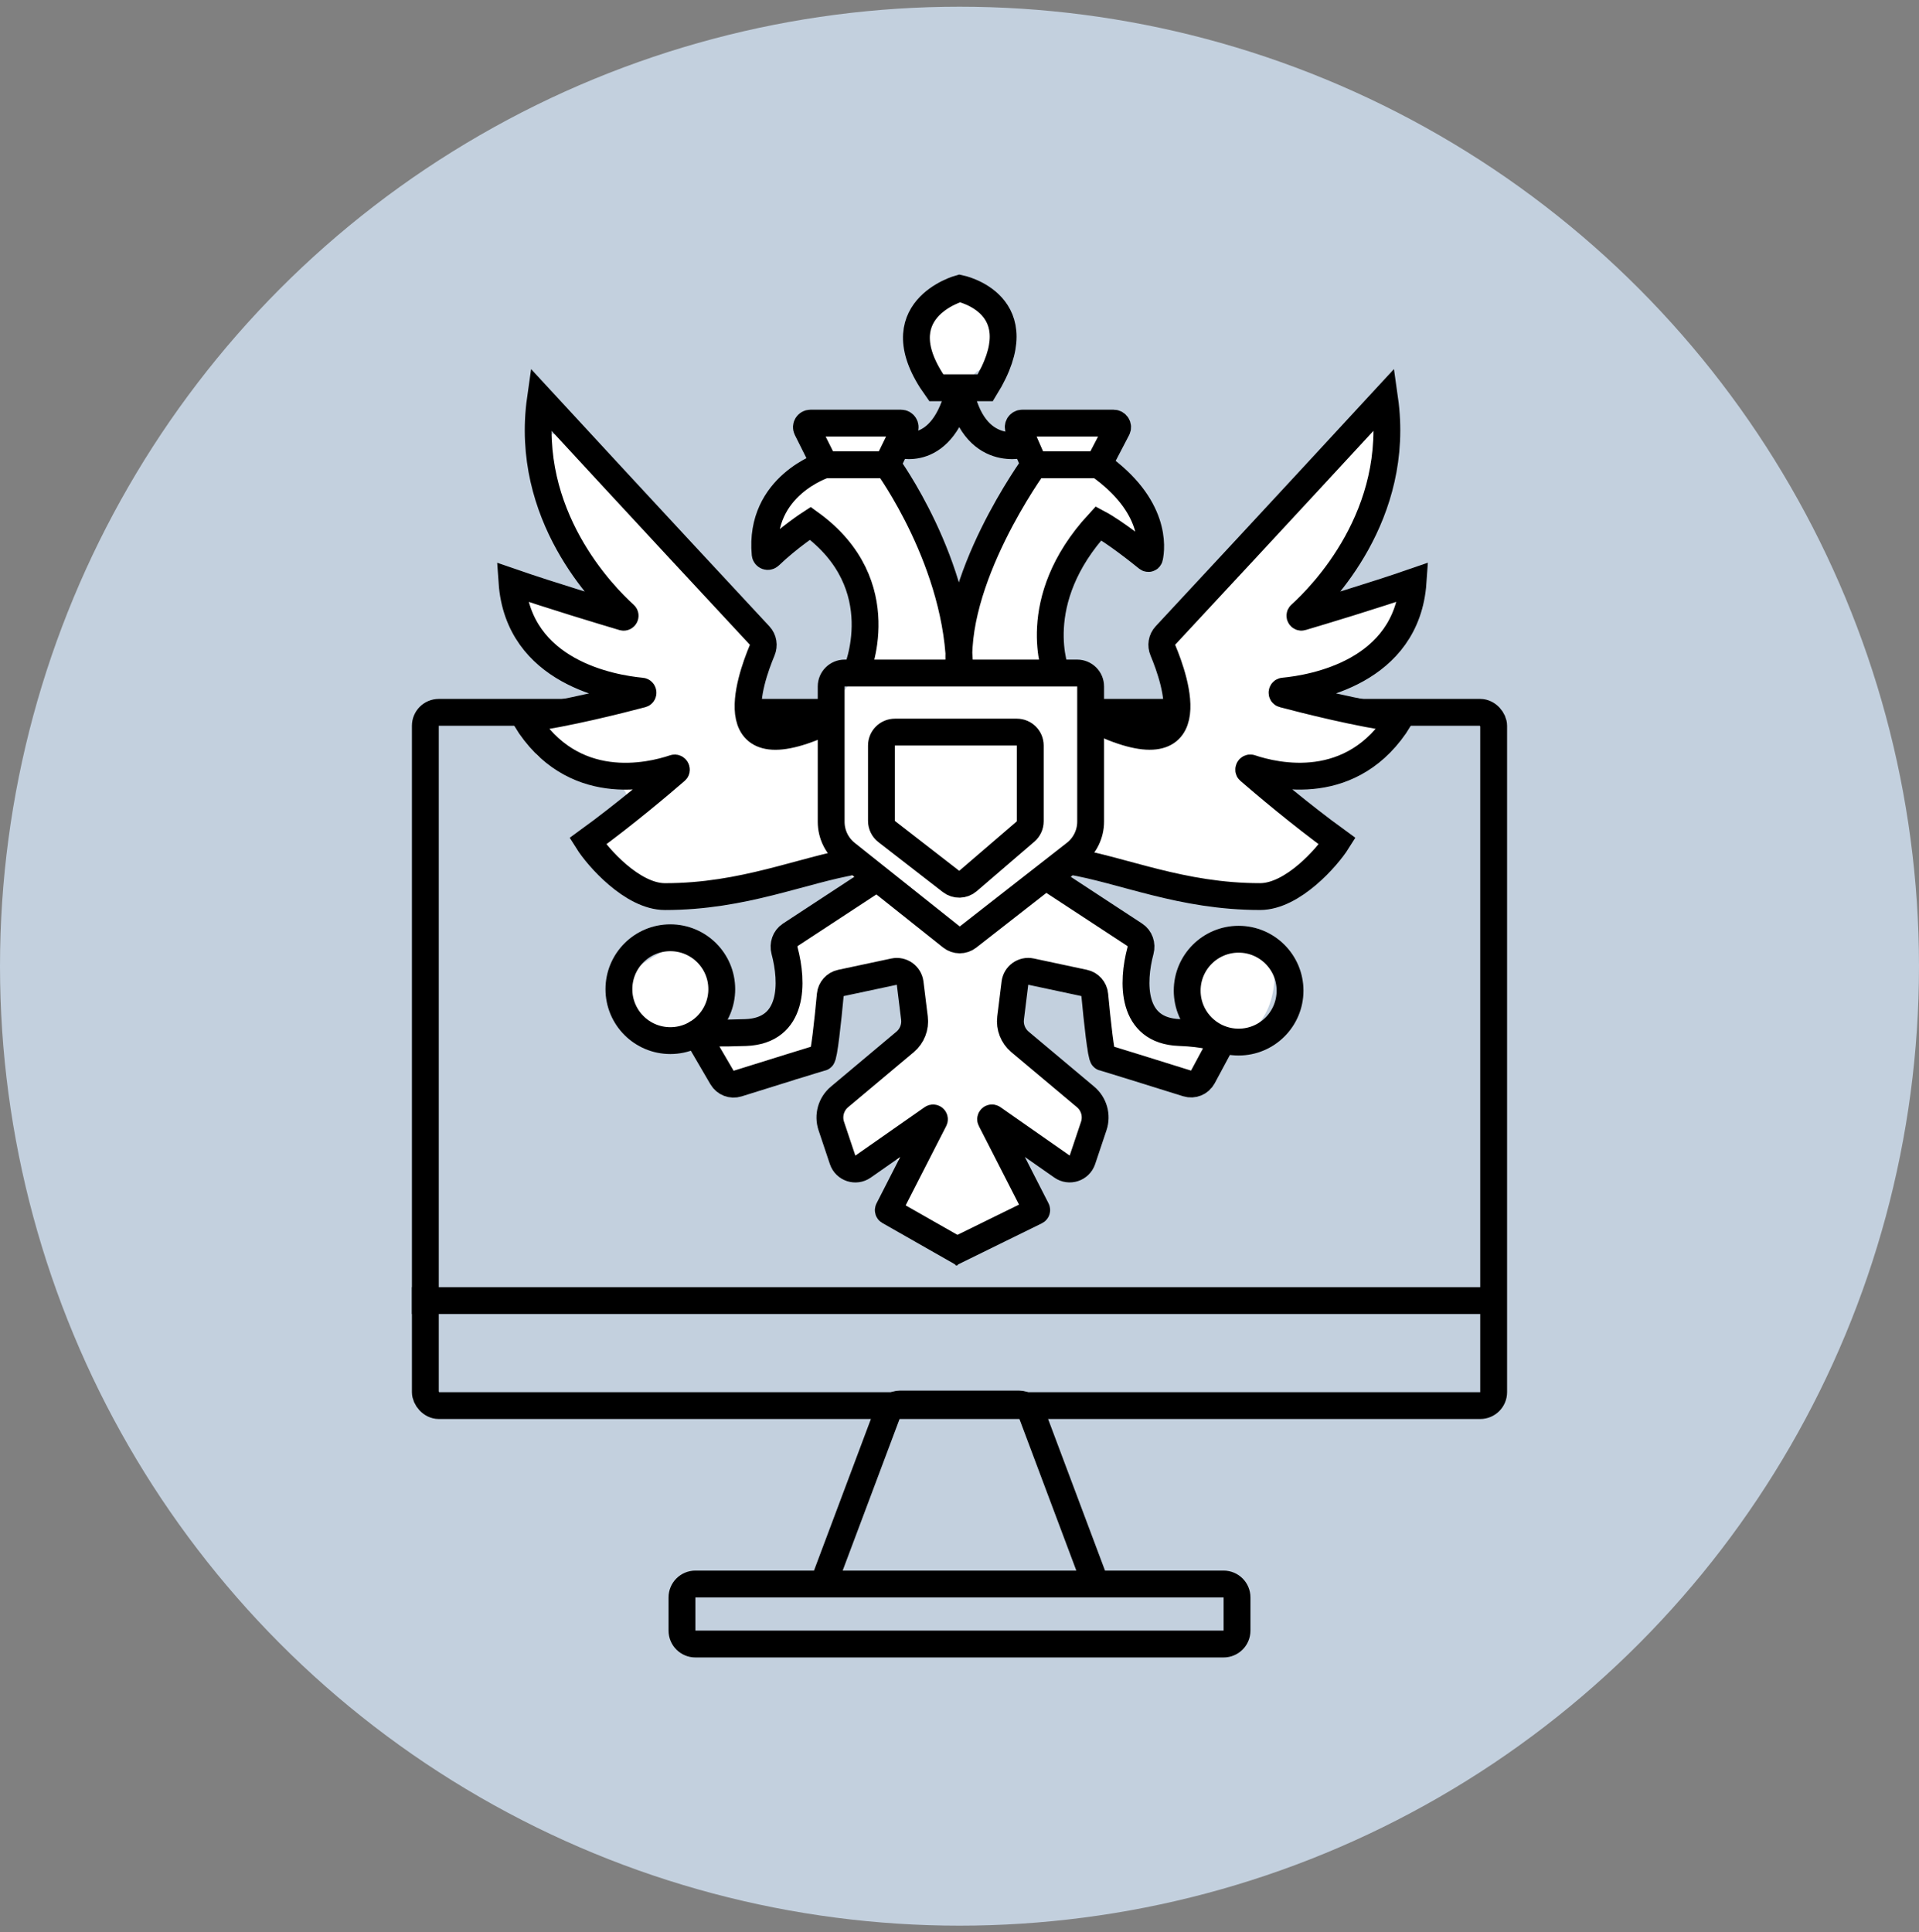
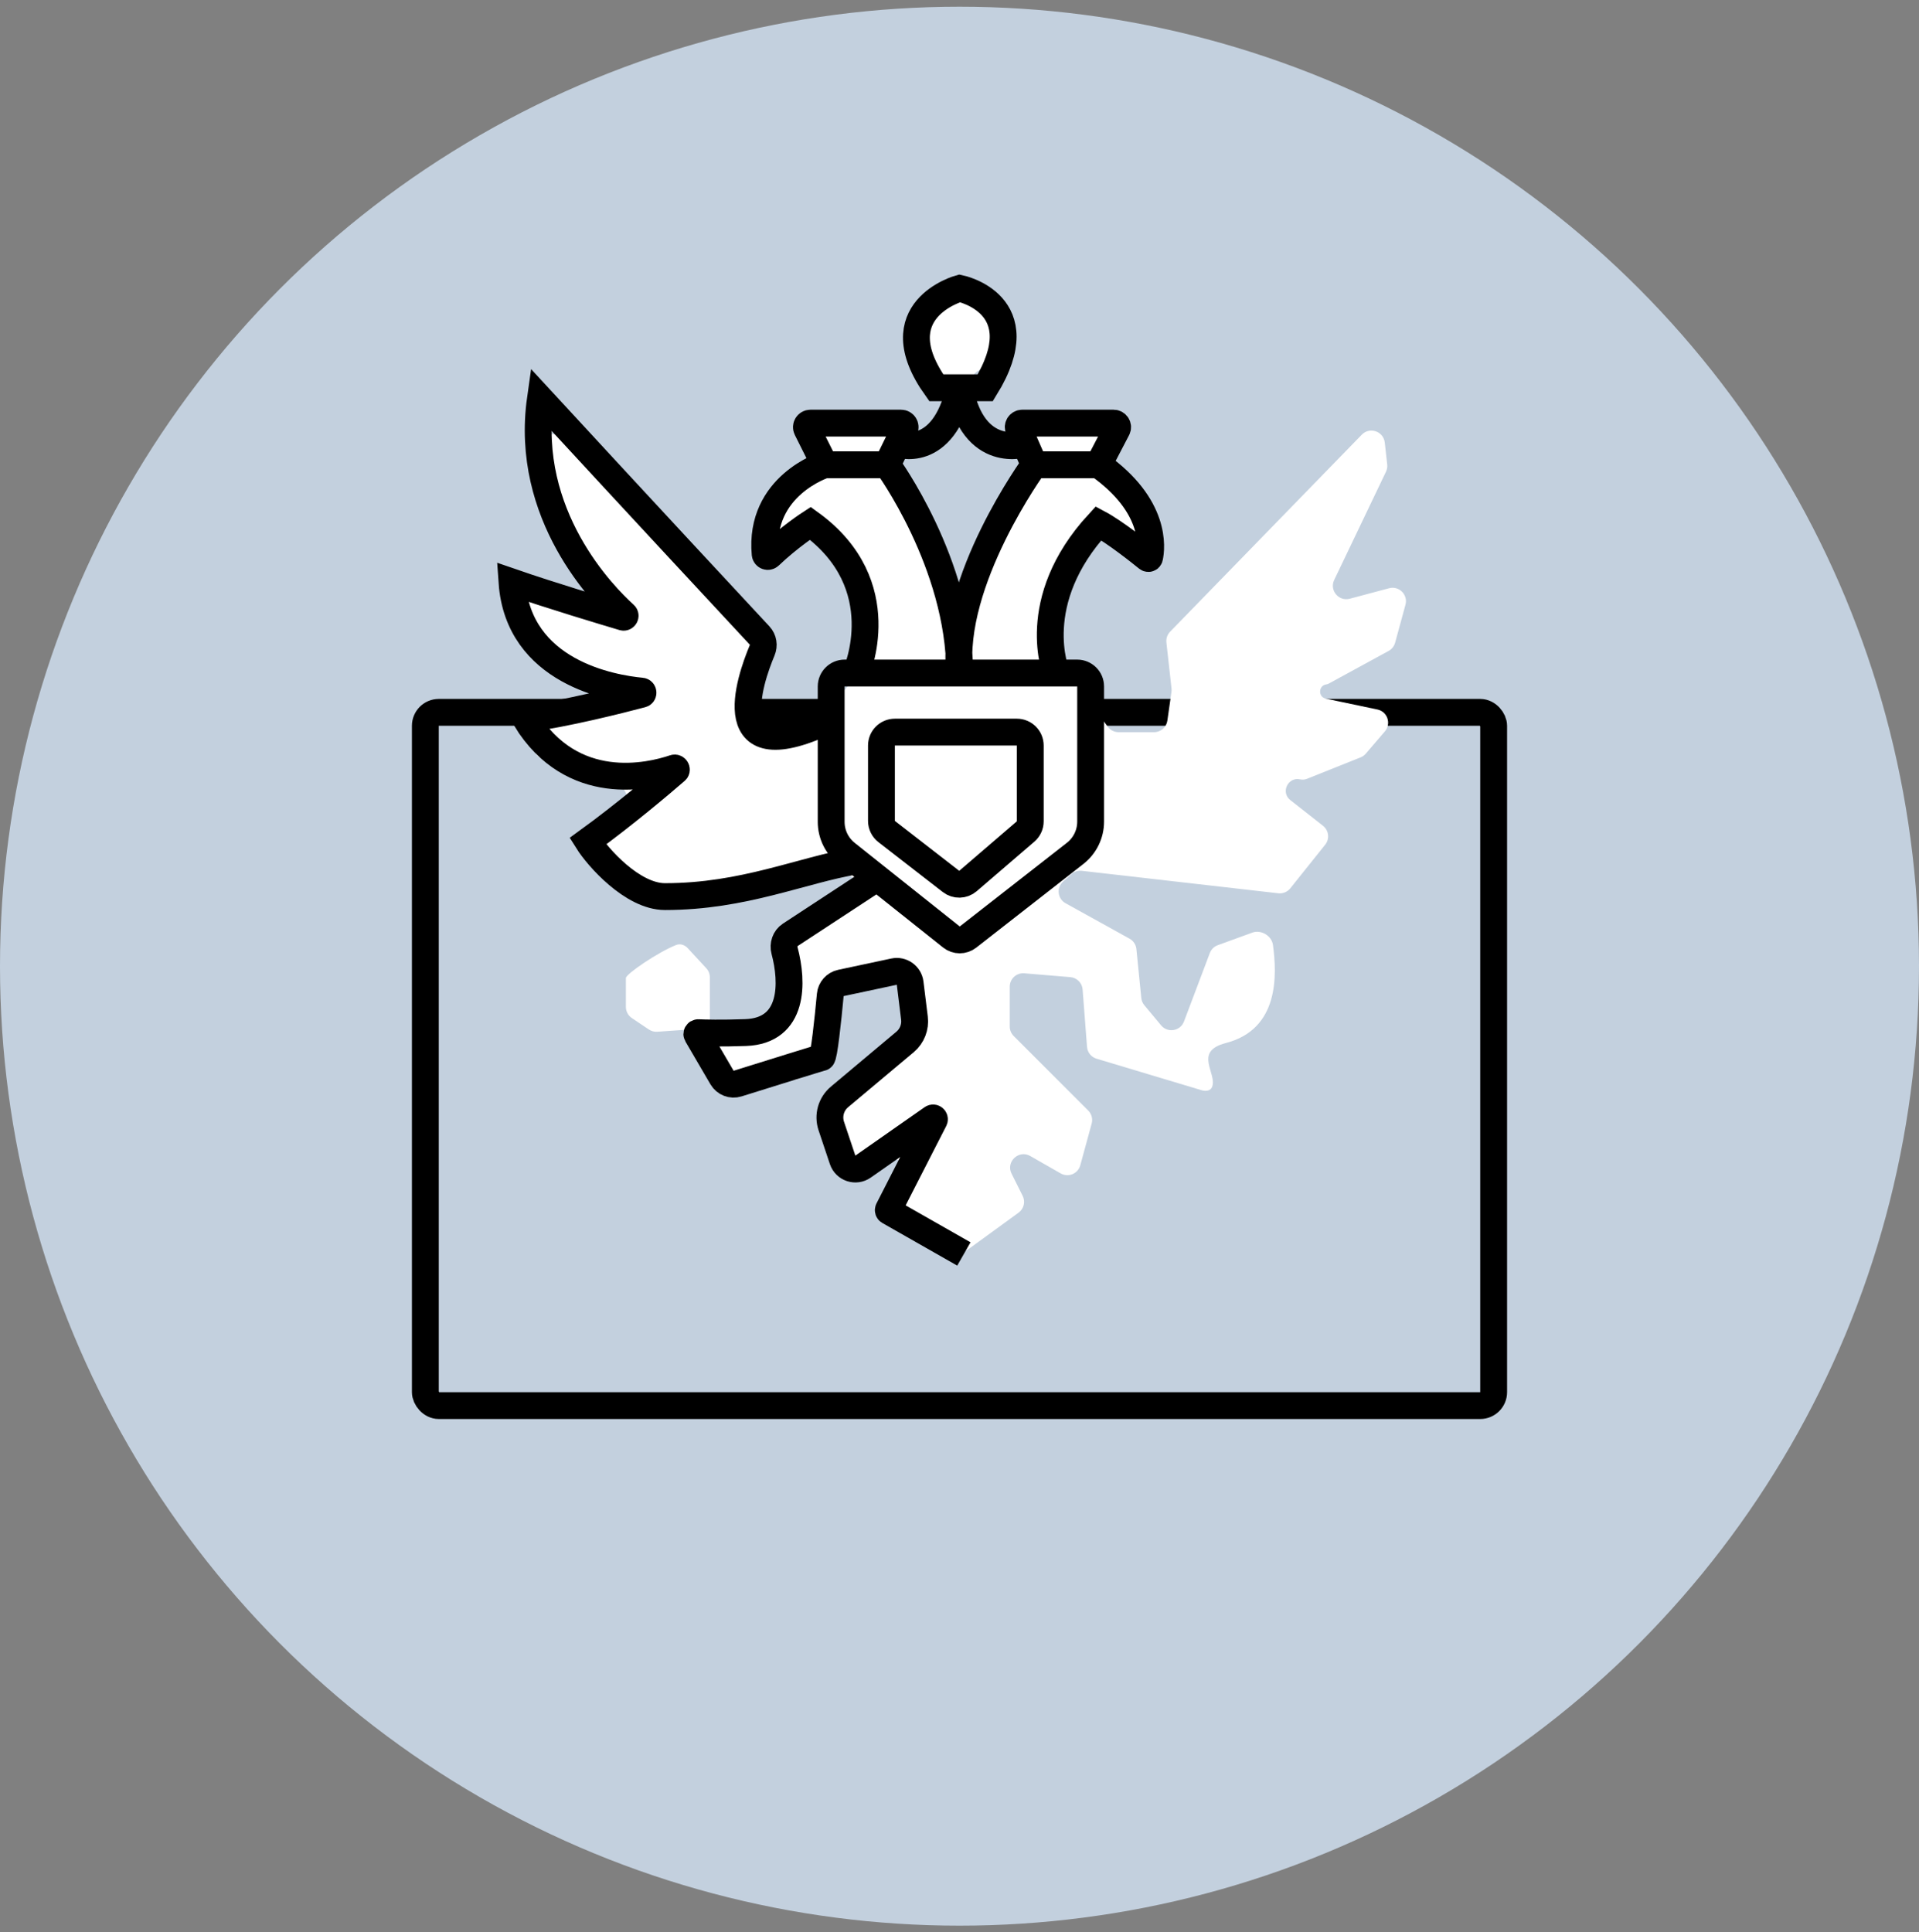
<svg xmlns="http://www.w3.org/2000/svg" width="143" height="144" viewBox="0 0 143 144" fill="none">
  <rect x="0" y="0" width="143" height="144" fill="#808080" stroke="none" />
  <circle cx="71.5" cy="72" r="71.5" fill="#C3D0DE" />
  <rect x="31.696" y="53.084" width="79.608" height="51.66" rx="1" stroke="black" stroke-width="2" />
-   <line x1="30.696" y1="96.919" x2="111.186" y2="96.919" stroke="black" stroke-width="2" />
-   <path d="M61.35 118.041L66.142 105.275C66.288 104.884 66.661 104.626 67.078 104.626H75.922C76.339 104.626 76.712 104.884 76.858 105.275L81.65 118.041M61.35 118.041H81.65M61.35 118.041H51.819C51.266 118.041 50.819 118.489 50.819 119.041V121.513C50.819 122.065 51.266 122.513 51.819 122.513H91.181C91.734 122.513 92.181 122.065 92.181 121.513V119.041C92.181 118.489 91.734 118.041 91.181 118.041H81.65" stroke="black" stroke-width="2" stroke-linecap="round" />
  <path d="M64.071 49.722V43.321C64.071 43.076 63.981 42.84 63.819 42.657L60.974 39.457C60.688 39.136 60.229 39.033 59.833 39.202L59.002 39.558C58.285 39.866 57.514 39.271 57.673 38.507C57.846 37.673 58.058 36.886 58.261 36.684C58.551 36.394 59.45 35.691 60.097 35.198C60.347 35.007 60.496 34.711 60.496 34.396V33.15C60.496 32.623 60.904 32.187 61.429 32.152L67.2 31.767L67.693 32.167C68.082 32.482 68.644 32.461 69.008 32.117L70.228 30.968C70.295 30.905 70.352 30.834 70.4 30.755L71.08 29.621C71.392 29.101 71.173 28.426 70.616 28.187L69.076 27.527C68.745 27.385 68.516 27.076 68.476 26.718L68.171 23.968C68.124 23.552 68.343 23.151 68.717 22.963L71.15 21.747C71.471 21.586 71.854 21.61 72.152 21.809L73.97 23.021C74.212 23.183 74.372 23.441 74.408 23.729L74.702 26.085C74.759 26.536 74.504 26.968 74.081 27.137L73.019 27.562C72.731 27.677 72.513 27.919 72.428 28.216L71.742 30.618C71.695 30.785 71.604 30.937 71.48 31.059L69.59 32.906C69.419 33.073 69.194 33.174 68.955 33.189L66.753 33.332L66.415 34.512C66.345 34.759 66.372 35.023 66.49 35.25L70.799 43.508C71.17 44.219 72.184 44.226 72.565 43.522L77.215 34.938C77.379 34.634 77.375 34.266 77.204 33.966L76.604 32.917C76.211 32.229 76.737 31.378 77.528 31.422L81.922 31.666C82.71 31.71 83.139 32.605 82.681 33.246L82.132 34.014C81.793 34.489 81.931 35.153 82.431 35.453L85.486 37.286C85.788 37.467 85.972 37.793 85.972 38.144V38.934C85.972 39.598 85.336 40.078 84.697 39.895L83.372 39.516C83.043 39.422 82.688 39.503 82.433 39.73L79.187 42.616C78.956 42.821 78.833 43.121 78.853 43.43L79.248 49.357C79.261 49.545 79.326 49.726 79.437 49.879L82.544 54.15C82.732 54.409 83.032 54.562 83.352 54.562H85.999C86.496 54.562 86.918 54.196 86.989 53.703L87.295 51.559C87.307 51.475 87.308 51.391 87.299 51.307L86.918 47.88C86.885 47.583 86.987 47.286 87.195 47.072L101.479 32.391C102.069 31.785 103.097 32.138 103.19 32.978L103.372 34.612C103.392 34.797 103.36 34.985 103.28 35.154L99.422 43.219C99.054 43.989 99.757 44.837 100.582 44.617L103.511 43.836C104.256 43.637 104.936 44.321 104.733 45.065L103.962 47.894C103.89 48.156 103.715 48.378 103.476 48.508L99.019 50.94C98.963 50.97 98.901 50.991 98.837 51C98.238 51.086 98.21 51.94 98.802 52.064L102.645 52.873C103.389 53.03 103.693 53.926 103.198 54.503L101.775 56.163C101.67 56.286 101.537 56.381 101.387 56.441L97.397 58.037C97.233 58.102 97.054 58.117 96.882 58.079C95.972 57.877 95.418 59.047 96.151 59.622L98.587 61.537C99.024 61.88 99.097 62.514 98.75 62.948L96.15 66.198C95.935 66.467 95.597 66.606 95.256 66.567L80.609 64.893C80.325 64.86 80.04 64.952 79.826 65.144L79.219 65.691C78.708 66.151 78.802 66.976 79.403 67.309L84.173 69.951C84.46 70.11 84.65 70.4 84.683 70.727L85.047 74.37C85.067 74.568 85.146 74.757 85.274 74.91L86.524 76.41C87.015 76.998 87.957 76.839 88.228 76.122L90.153 71.022C90.255 70.749 90.472 70.535 90.746 70.435L93.322 69.498C93.974 69.261 94.767 69.734 94.859 70.421C95.159 72.659 95.331 76.697 91.347 77.727C88.861 78.37 90.772 80.04 90.306 81.033C90.179 81.303 89.829 81.329 89.544 81.244L81.713 78.894C81.317 78.776 81.034 78.425 81.003 78.013L80.674 73.736C80.636 73.247 80.249 72.857 79.76 72.816L76.328 72.53C75.745 72.482 75.245 72.942 75.245 73.527V76.495C75.245 76.76 75.35 77.015 75.538 77.202L81.092 82.757C81.346 83.01 81.444 83.38 81.35 83.727L80.501 86.838C80.329 87.468 79.608 87.767 79.04 87.443L76.772 86.146C75.913 85.656 74.939 86.577 75.381 87.462L76.207 89.114C76.426 89.551 76.296 90.082 75.901 90.369L72.197 93.063C71.877 93.296 71.448 93.318 71.105 93.118L67.116 90.79C66.66 90.525 66.489 89.951 66.725 89.48L67.54 87.85C68.012 86.906 66.89 85.969 66.046 86.602L65.061 87.341C64.552 87.723 63.82 87.538 63.553 86.96L61.703 82.952C61.517 82.549 61.619 82.073 61.952 81.78L68.04 76.454C68.343 76.188 68.458 75.767 68.33 75.385L67.474 72.816C67.317 72.344 66.836 72.059 66.347 72.148L63.105 72.738C62.629 72.824 62.283 73.238 62.283 73.722V76.576C62.283 76.793 62.213 77.003 62.083 77.176L59.902 80.085C59.713 80.337 59.416 80.485 59.102 80.485H54.109C53.657 80.485 53.262 80.183 53.144 79.748L52.518 77.445C52.393 76.985 51.959 76.677 51.483 76.71L48.979 76.886C48.757 76.901 48.536 76.842 48.352 76.718L47.083 75.866C46.806 75.68 46.64 75.369 46.64 75.036V72.887C46.64 72.576 49.072 70.936 50.389 70.419C50.695 70.3 51.024 70.415 51.247 70.656L52.631 72.153C52.802 72.337 52.897 72.58 52.897 72.832V76.632C52.897 77.376 53.68 77.859 54.345 77.527L57.644 75.877C58.016 75.691 58.233 75.296 58.198 74.883C58.066 73.293 57.952 70.961 58.261 70.652C58.552 70.361 61.428 68.472 63.613 67.056C64.235 66.653 64.219 65.737 63.564 65.39C62.999 65.09 62.472 64.842 62.283 64.842C61.937 64.842 54.026 66.238 49.736 67.003C49.471 67.05 49.198 66.988 48.979 66.832L44.189 63.41C43.635 63.014 43.63 62.193 44.178 61.79L46.325 60.216C47.141 59.618 46.573 58.33 45.582 58.528C45.398 58.565 45.206 58.546 45.033 58.474L40.38 56.535C40.099 56.418 39.887 56.179 39.803 55.887L39.352 54.307C39.187 53.73 39.564 53.139 40.157 53.044C43.117 52.574 47.402 51.88 47.087 51.88C46.64 51.88 39.936 49.198 39.936 48.752C39.936 48.496 39.175 46.552 38.469 44.811C38.158 44.044 38.855 43.245 39.656 43.456L42.926 44.316C43.889 44.57 44.591 43.413 43.921 42.676L41.9 40.454C41.784 40.326 41.703 40.171 41.665 40.003L40.206 33.585C39.989 32.625 41.141 31.961 41.862 32.63L45.746 36.237L56.501 47.422C56.758 47.69 56.846 48.078 56.729 48.431L55.71 51.487C55.626 51.739 55.646 52.013 55.764 52.251L56.544 53.81C56.761 54.244 57.26 54.46 57.725 54.32L61.108 53.305C61.292 53.25 61.456 53.144 61.58 52.998L63.83 50.373C63.986 50.192 64.071 49.961 64.071 49.722Z" fill="white" />
  <path d="M63.786 50.154C63.786 50.154 66.722 43.588 60.384 38.996C60.384 38.996 58.826 40.004 57.352 41.412C57.232 41.526 57.034 41.456 57.018 41.292C56.544 36.18 61.458 34.635 61.458 34.635M63.786 50.154H62.937C62.385 50.154 61.937 50.602 61.937 51.154V53.596M63.786 50.154H71.513M61.458 34.635L60.123 31.965C60.024 31.766 60.169 31.531 60.392 31.531H67.148C67.37 31.531 67.515 31.764 67.418 31.963L66.871 33.083M61.458 34.635H66.114M66.114 34.635C66.114 34.635 71.513 41.999 71.513 50.154M66.114 34.635L66.871 33.083M71.513 50.154C70.755 43.301 77.074 34.635 77.074 34.635M71.513 50.154H78.718M77.074 34.635H81.859M77.074 34.635L76.396 33.083M81.859 34.635C86.209 37.7 85.815 40.855 85.663 41.55C85.648 41.619 85.569 41.643 85.514 41.599C85.028 41.204 83.085 39.649 81.859 38.996C76.501 44.813 78.718 50.154 78.718 50.154M81.859 34.635L83.248 31.97C83.352 31.77 83.207 31.531 82.982 31.531H76.177C75.961 31.531 75.816 31.753 75.902 31.951L76.396 33.083M78.718 50.154H80.272C80.824 50.154 81.272 50.602 81.272 51.154V61.228C81.272 62.151 80.847 63.023 80.119 63.592L72.134 69.83C71.77 70.114 71.257 70.112 70.896 69.824L65.365 65.42M66.871 33.083C66.871 33.083 70.28 34.367 71.513 28.895M71.513 28.895C72.517 34.367 76.396 33.083 76.396 33.083M71.513 28.895H73.423C77.283 22.637 71.513 21.487 71.513 21.487C71.513 21.487 65.621 23.088 69.768 28.895H71.513ZM61.937 53.596V61.245C61.937 62.159 62.354 63.023 63.069 63.592L63.786 64.163M61.937 53.596C53.414 57.74 55.867 50.678 56.789 48.477C56.949 48.096 56.885 47.66 56.603 47.357C54.792 45.411 47.895 37.998 40.271 29.732C39.044 38.387 44.966 44.377 46.551 45.808C46.633 45.881 46.551 46.025 46.446 45.994C45.072 45.586 41.075 44.387 38.152 43.376C38.619 50.097 45.576 51.293 47.819 51.504C47.934 51.515 47.952 51.7 47.841 51.729C46.248 52.151 42.144 53.194 39.173 53.58C42.646 59.217 48.376 57.867 50.25 57.233C50.359 57.197 50.454 57.359 50.368 57.434C49.279 58.377 46.557 60.689 43.799 62.691C44.529 63.856 47.119 66.815 49.553 66.815C55.433 66.815 59.739 64.837 63.786 64.163M63.786 64.163L65.365 65.42M65.365 65.42L58.89 69.664C58.504 69.917 58.345 70.399 58.464 70.845C59.093 73.194 59.184 76.815 55.567 76.946C53.709 77.013 52.479 76.975 52.032 76.955C51.952 76.952 51.899 77.039 51.94 77.108L53.803 80.297C54.039 80.7 54.52 80.887 54.965 80.748C57.364 79.997 61.078 78.839 61.241 78.807C61.4 78.775 61.695 76.023 61.87 74.141C61.911 73.704 62.231 73.343 62.66 73.251L66.62 72.407C67.193 72.285 67.749 72.68 67.821 73.262L68.143 75.867C68.227 76.54 67.963 77.209 67.444 77.645L62.557 81.744C61.927 82.272 61.685 83.132 61.946 83.911L62.791 86.434C63.003 87.067 63.764 87.319 64.312 86.936L69.474 83.326C69.56 83.267 69.668 83.361 69.621 83.454L66.205 90.135C66.18 90.183 66.198 90.241 66.244 90.267L71.826 93.445M76.773 61.206V55.556C76.773 55.004 76.325 54.556 75.773 54.556H66.684C66.132 54.556 65.684 55.004 65.684 55.556V61.175C65.684 61.484 65.827 61.776 66.072 61.965L70.867 65.684C71.243 65.976 71.772 65.963 72.132 65.653L76.424 61.964C76.645 61.774 76.773 61.497 76.773 61.206Z" stroke="black" stroke-width="2" />
-   <path d="M81.514 53.593C90.037 57.738 87.584 50.675 86.662 48.474C86.502 48.093 86.566 47.657 86.847 47.355C88.659 45.409 95.555 37.995 103.18 29.73C104.407 38.384 98.485 44.374 96.9 45.805C96.818 45.879 96.9 46.022 97.005 45.991C98.379 45.584 102.376 44.385 105.299 43.373C104.832 50.094 97.875 51.291 95.632 51.502C95.517 51.513 95.499 51.697 95.61 51.727C97.203 52.148 101.307 53.192 104.278 53.577C100.805 59.214 95.075 57.864 93.201 57.231C93.092 57.194 92.997 57.356 93.083 57.431C94.172 58.374 96.894 60.687 99.652 62.689C98.922 63.853 96.332 66.813 93.898 66.813C88.018 66.813 83.712 64.835 79.665 64.161L78.086 65.418L84.561 69.662C84.947 69.914 85.106 70.397 84.987 70.843C84.358 73.191 84.267 76.813 87.884 76.943C89.828 77.013 90.75 77.35 91.02 77.47C91.069 77.492 91.087 77.55 91.061 77.598L89.636 80.254C89.41 80.677 88.915 80.88 88.457 80.736C86.057 79.985 82.372 78.837 82.21 78.804C82.051 78.772 81.756 76.021 81.58 74.139C81.54 73.701 81.22 73.34 80.79 73.249L76.831 72.405C76.257 72.282 75.702 72.678 75.63 73.26L75.308 75.864C75.225 76.537 75.488 77.206 76.007 77.642L80.894 81.742C81.523 82.27 81.766 83.13 81.505 83.909L80.66 86.431C80.448 87.065 79.686 87.316 79.139 86.933L73.977 83.324C73.891 83.264 73.783 83.359 73.83 83.451L77.243 90.127C77.269 90.177 77.249 90.238 77.198 90.262L70.782 93.412" stroke="black" stroke-width="2" />
-   <circle cx="49.952" cy="73.714" r="3.832" stroke="black" stroke-width="2" />
-   <circle cx="92.299" cy="73.824" r="3.832" stroke="black" stroke-width="2" />
</svg>